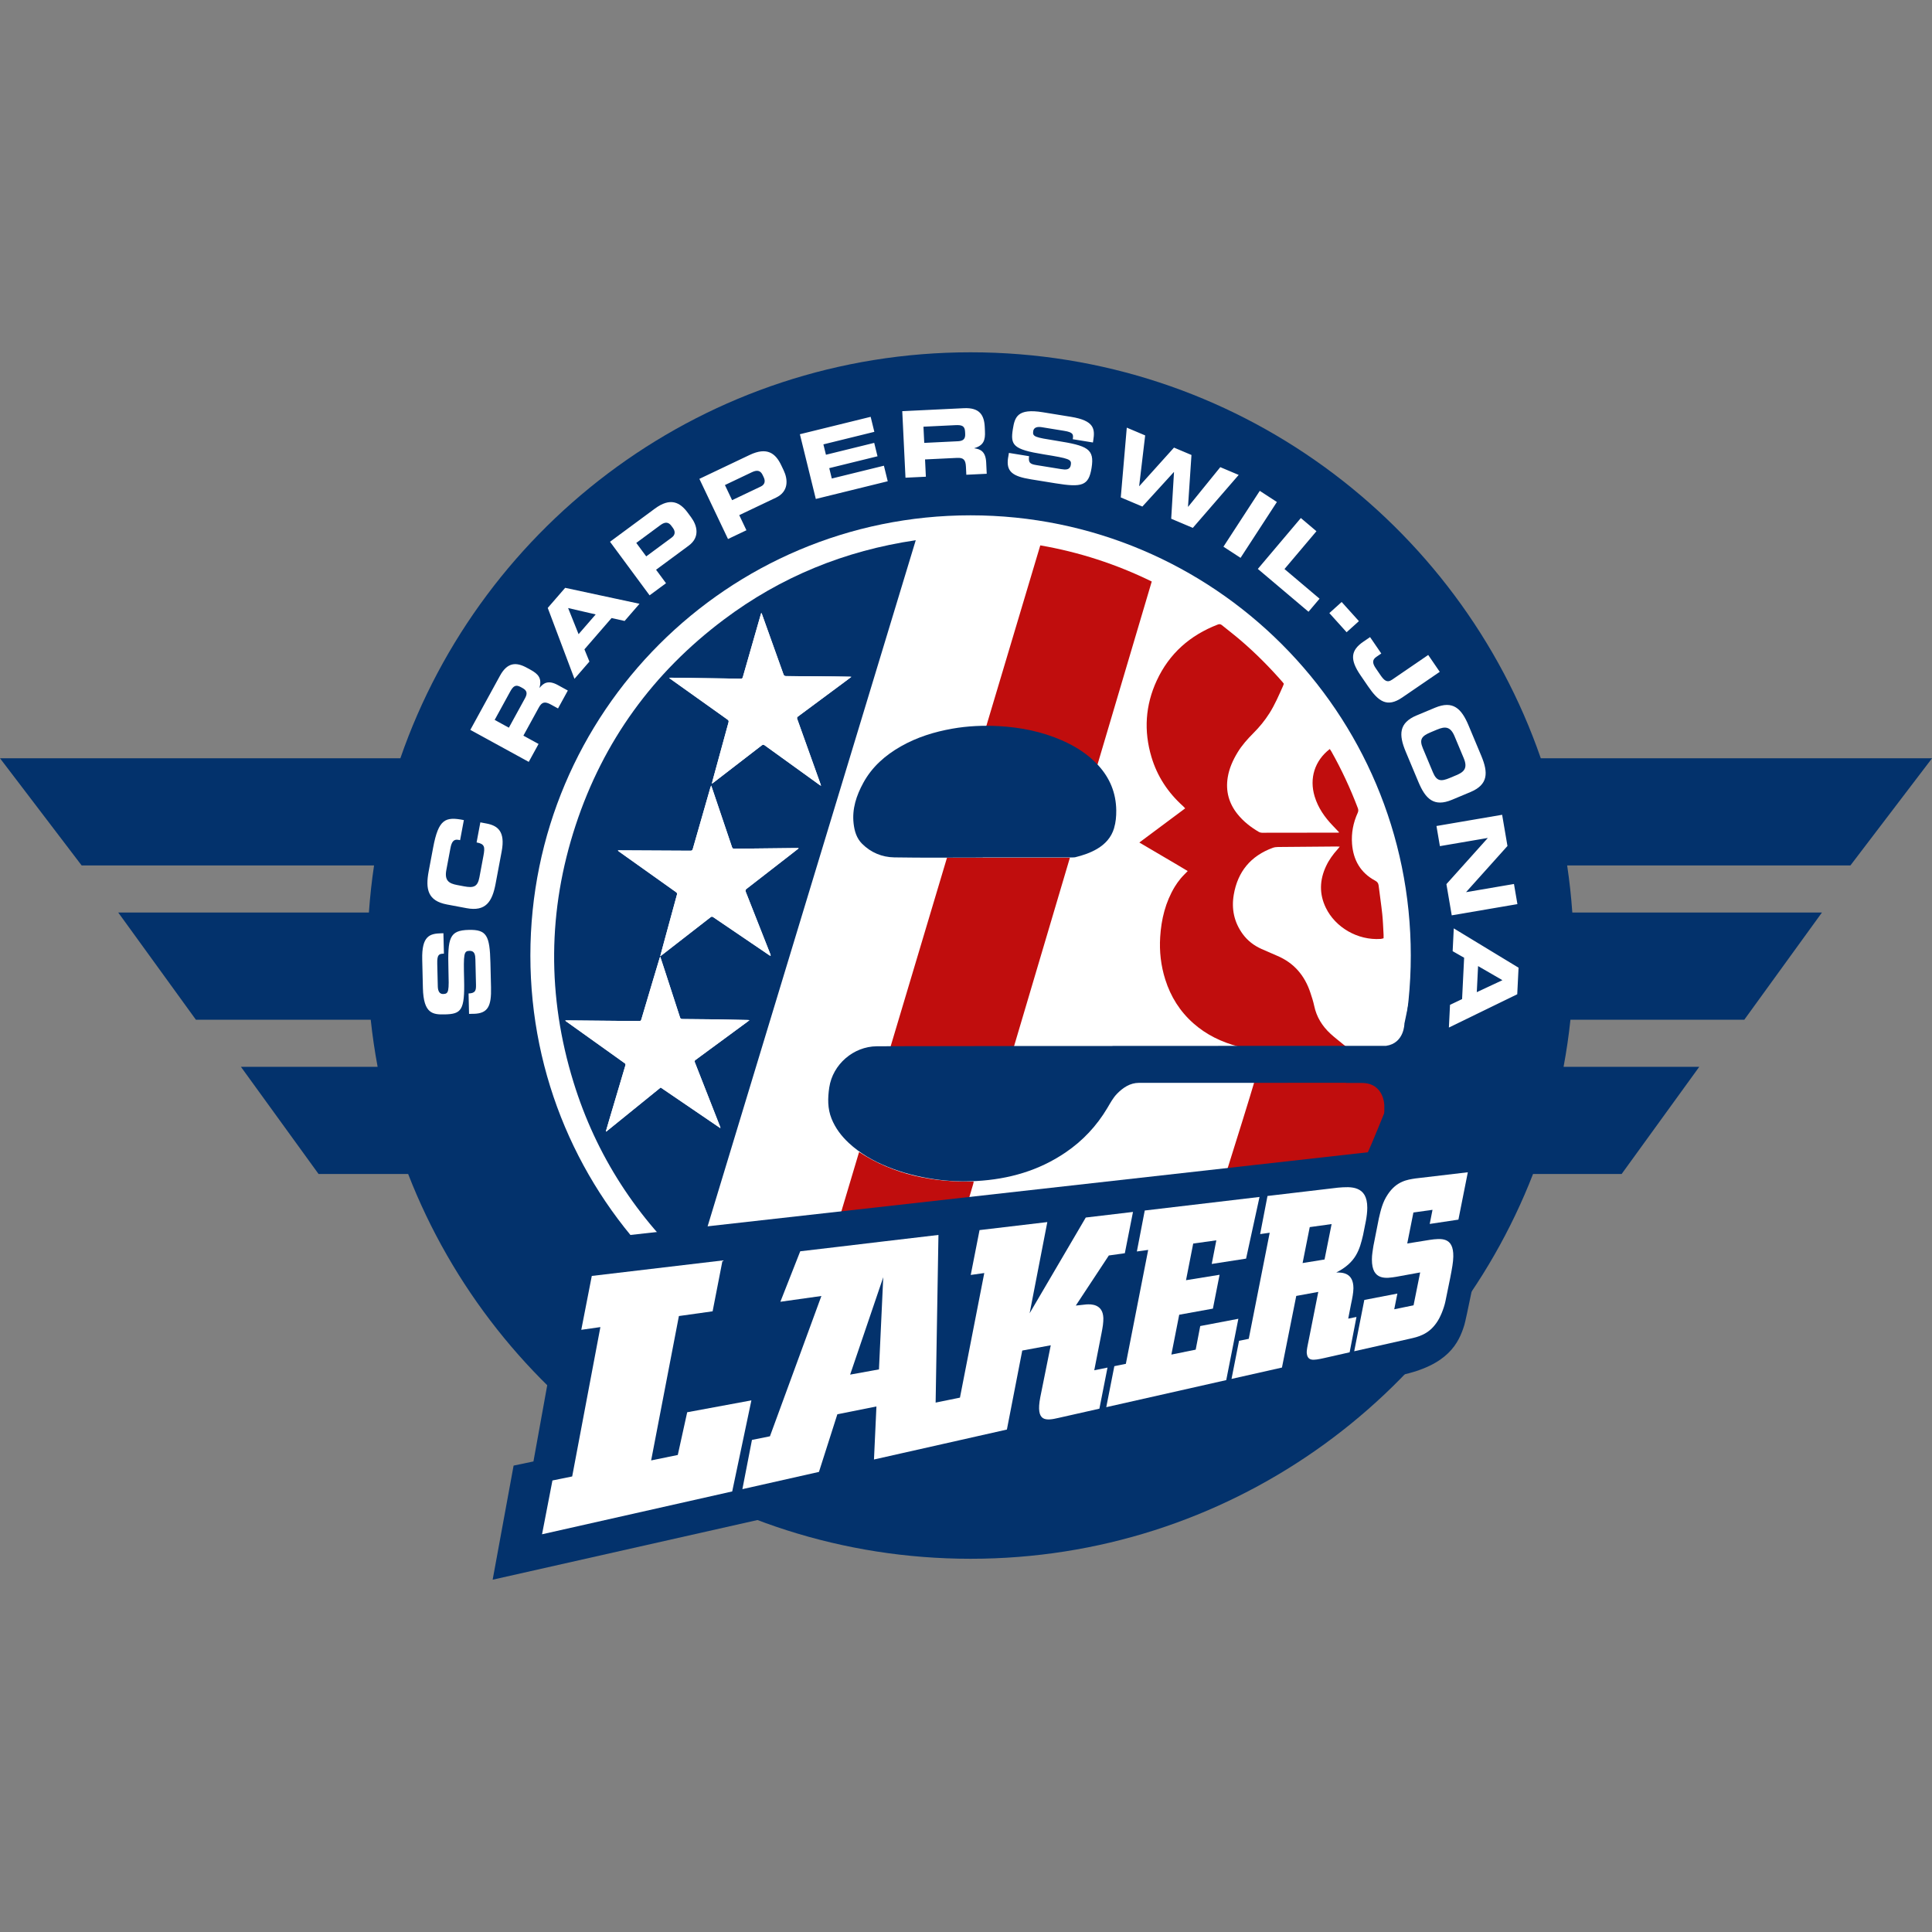
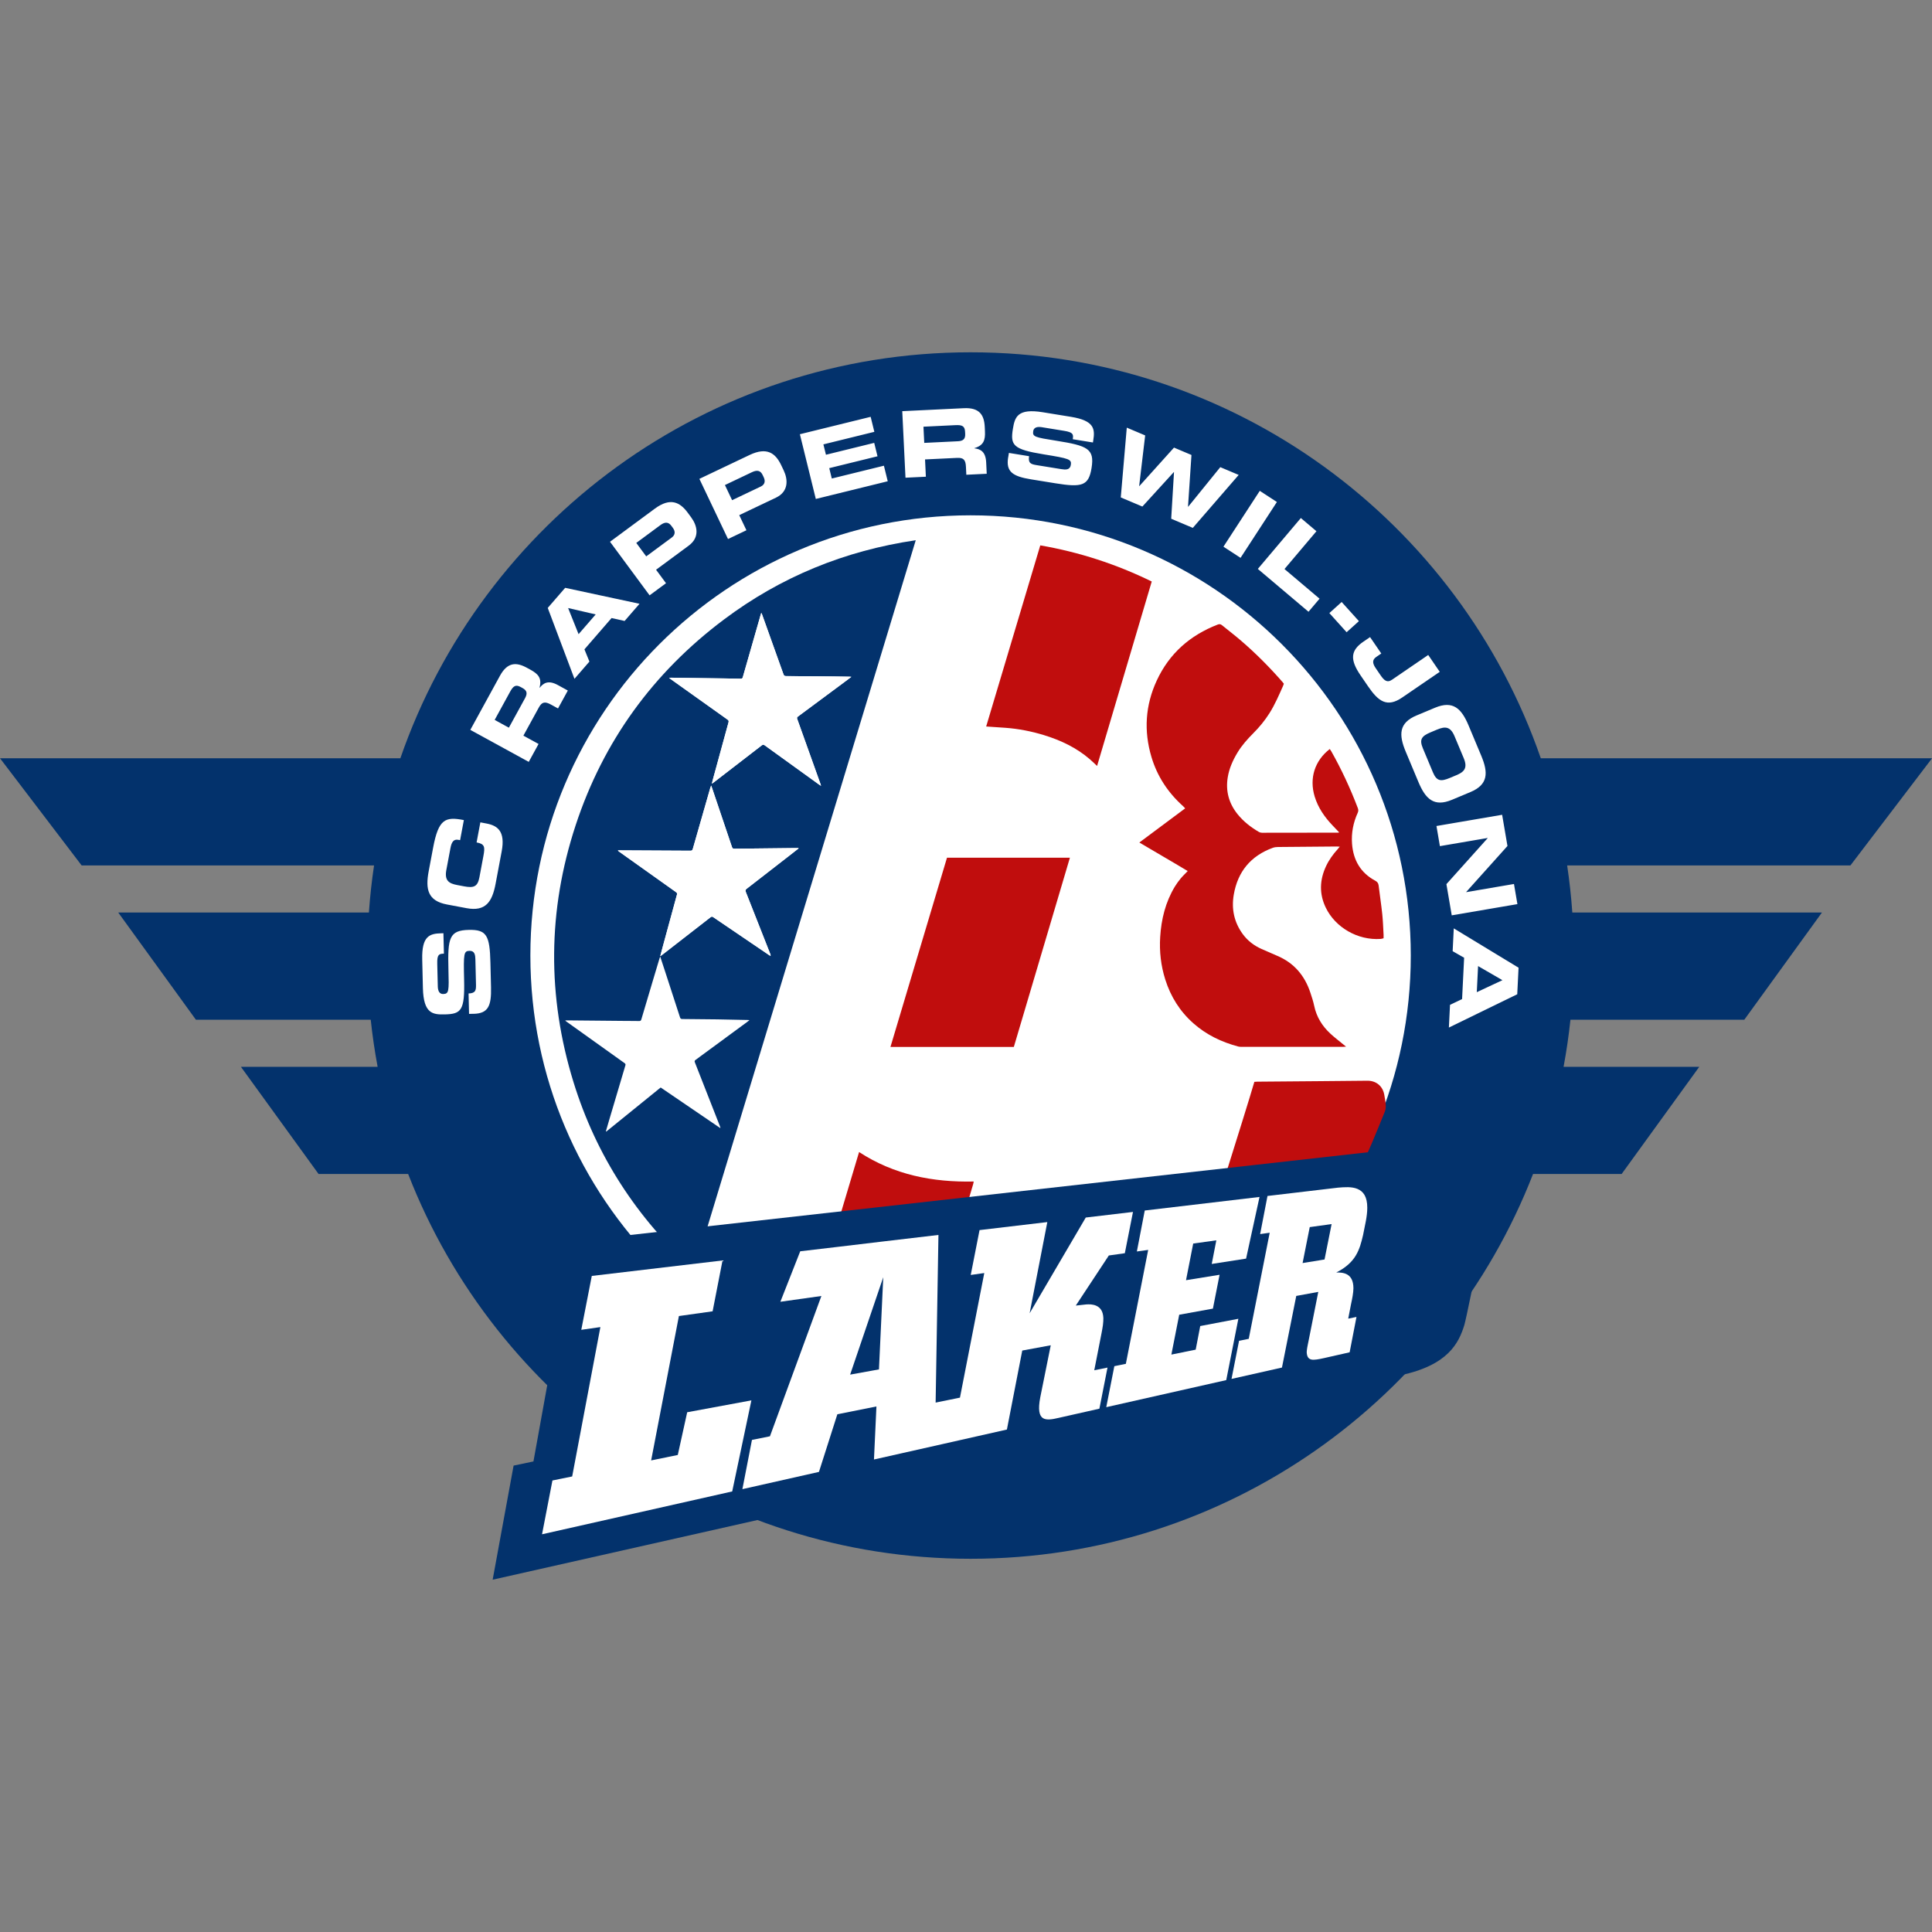
<svg xmlns="http://www.w3.org/2000/svg" id="Calque_1" data-name="Calque 1" viewBox="0 0 1000 1000">
  <rect x="0" y="0" width="1000" height="1000" fill="#808080" stroke="none" />
  <defs>
    <style>
      .cls-1 {
        fill: #fff;
      }

      .cls-2 {
        fill: #03326c;
      }

      .cls-3 {
        fill: #c00d0d;
      }
    </style>
  </defs>
  <path class="cls-2" d="M797.51,392.47c-42.31-122.29-158.46-210.12-295.14-210.12s-252.83,87.83-295.14,210.12H0l42.25,55.47h151.36c-1.2,8.03-2.09,16.17-2.67,24.39H61.21l40.18,55.47h90.5c.87,8.23,2.07,16.36,3.57,24.39h-70.75l40.18,55.47h46.37c45.3,116.55,158.56,199.16,291.12,199.16s245.82-82.62,291.12-199.16h45.85l40.18-55.47h-70.23c1.5-8.03,2.69-16.16,3.56-24.39h89.99l40.18-55.47h-129.2c-.58-8.22-1.47-16.36-2.67-24.39h146.62l42.25-55.47h-202.49Z" />
  <path class="cls-1" d="M502.37,722.43c125.84,0,227.85-102.01,227.85-227.85s-102.01-227.85-227.85-227.85-227.85,102.01-227.85,227.85,102.01,227.85,227.85,227.85h0Z" />
  <path class="cls-2" d="M319.93,440.14c-.02.07-.05.15-.07.22.34.25.67.51,1.01.75,9.67,6.89,19.34,13.78,29.02,20.65.52.37.66.69.48,1.34-2.3,8.35-4.56,16.71-6.83,25.06-.59,2.18-1.18,4.36-1.82,6.75.36-.23.55-.33.72-.46,8.43-6.55,16.87-13.09,25.29-19.65.54-.42.88-.46,1.46-.06,9.59,6.54,19.21,13.06,28.82,19.57.26.18.54.33.82.5.07-.39,0-.66-.1-.91-4.23-10.75-8.45-21.5-12.71-32.23-.3-.74-.22-1.14.42-1.63,7.59-5.86,15.16-11.76,22.73-17.64,1.39-1.08,2.76-2.16,4.14-3.24-.02-.07-.04-.14-.06-.21-.64,0-1.28,0-1.92,0-10.4.11-20.81.22-31.21.35-.71,0-1.03-.18-1.26-.88-3.4-10.13-6.83-20.25-10.25-30.37-.14-.41-.29-.82-.52-1.46-.19.5-.32.78-.41,1.06-3.04,10.59-6.09,21.18-9.11,31.77-.2.69-.49.91-1.22.91-12.15-.08-24.3-.14-36.44-.19-.33,0-.67,0-1,0h0ZM394.16,317.34c-.06.01-.13.02-.19.03-.14.46-.28.92-.41,1.38-3.04,10.59-6.08,21.18-9.1,31.77-.17.59-.44.8-1.07.78-2.8-.08-5.6-.11-8.4-.15-9.2-.13-18.4-.25-27.6-.38-.3,0-.59.03-1.09.06.41.33.64.53.89.7,9.78,6.98,19.56,13.96,29.35,20.91.6.42.71.78.53,1.46-2.68,9.74-5.34,19.49-8,29.24-.21.75-.39,1.51-.64,2.52.49-.34.77-.52,1.03-.73,8.28-6.37,16.56-12.75,24.82-19.14.59-.46.98-.41,1.54,0,9.41,6.81,18.84,13.6,28.26,20.39.21.15.45.28.9.55-.19-.58-.28-.89-.39-1.2-3.97-11.14-7.95-22.28-11.95-33.4-.22-.61-.09-.91.39-1.27,8.1-5.99,16.19-12,24.28-18.01,1.06-.79,2.12-1.59,3.35-2.52-.45-.04-.66-.08-.88-.08-2.66-.04-5.31-.09-7.97-.12-8.32-.08-16.63-.15-24.95-.19-.75,0-1.09-.23-1.34-.94-3.65-10.26-7.33-20.5-11-30.75-.11-.31-.24-.61-.37-.92h0ZM341.97,562.89c10.28,7,20.52,13.98,30.76,20.95.06-.05.12-.1.18-.15-.14-.39-.28-.77-.43-1.16-4.26-10.86-8.51-21.71-12.78-32.57-.22-.55-.28-.92.31-1.35,8.98-6.57,17.94-13.18,26.9-19.78.3-.22.58-.47,1.01-.81-.39-.04-.55-.07-.72-.08-5.31-.11-10.63-.24-15.94-.32-6.03-.09-12.06-.14-18.09-.18-.69,0-.99-.23-1.2-.88-2.5-7.76-5.03-15.51-7.56-23.26-.87-2.67-1.75-5.33-2.69-8.2-.16.45-.27.71-.35.97-1.14,3.78-2.27,7.56-3.4,11.34-2.01,6.75-4.03,13.5-6.02,20.25-.19.63-.47.84-1.13.82-2.09-.06-4.17-.03-6.26-.05-10.46-.1-20.92-.2-31.38-.29-.17,0-.35.06-.66.12.37.28.61.47.87.65,9.96,7.12,19.91,14.25,29.88,21.35.48.34.59.63.43,1.18-2.84,9.52-5.66,19.05-8.48,28.58-.54,1.84-1.08,3.69-1.61,5.53.06.05.12.1.19.15,9.37-7.59,18.73-15.18,28.17-22.82h0ZM359.35,657.49c-29.65-26.98-50.76-59.28-62.52-97.42-13.67-44.35-13.39-88.79,1.12-132.91,14.31-43.51,40.1-78.97,76.69-106.45,29.48-22.15,62.63-35.68,99.35-41.09-38.22,126-76.4,251.84-114.63,377.87h0Z" />
-   <path class="cls-1" d="M341.97,562.89c-9.43,7.64-18.8,15.23-28.17,22.82-.06-.05-.12-.1-.19-.15.54-1.84,1.07-3.69,1.61-5.53,2.82-9.53,5.64-19.06,8.48-28.58.16-.55.06-.84-.43-1.18-9.97-7.1-19.93-14.23-29.88-21.35-.25-.18-.5-.37-.87-.65.31-.06.49-.13.66-.12,10.46.09,20.92.19,31.38.29,2.09.02,4.17,0,6.26.05.66.02.95-.19,1.13-.82,1.99-6.76,4-13.5,6.02-20.25,1.13-3.78,2.26-7.56,3.4-11.34.08-.26.19-.52.35-.97.94,2.87,1.82,5.54,2.69,8.2,2.52,7.75,5.05,15.5,7.56,23.26.21.65.51.87,1.2.88,6.03.03,12.06.09,18.09.18,5.31.08,10.63.21,15.94.32.17,0,.33.03.72.08-.43.34-.71.59-1.01.81-8.96,6.6-17.92,13.21-26.9,19.78-.59.43-.53.8-.31,1.35,4.27,10.85,8.52,21.71,12.78,32.57.15.38.28.77.43,1.16-.06.05-.12.1-.18.15-10.24-6.97-20.48-13.95-30.76-20.95h0Z" />
  <path class="cls-1" d="M394.16,317.34c.12.31.26.61.37.92,3.67,10.25,7.35,20.5,11,30.75.25.71.59.93,1.34.94,8.32.04,16.63.12,24.95.19,2.66.02,5.32.07,7.97.12.21,0,.43.04.88.08-1.23.93-2.29,1.73-3.35,2.52-8.09,6.01-16.18,12.01-24.28,18.01-.48.35-.61.65-.39,1.27,4,11.13,7.98,22.27,11.95,33.4.11.31.2.63.39,1.2-.46-.28-.69-.4-.9-.55-9.42-6.79-18.85-13.58-28.26-20.39-.57-.41-.95-.46-1.54,0-8.26,6.4-16.54,12.77-24.82,19.14-.26.2-.54.38-1.03.73.25-1,.43-1.76.64-2.52,2.66-9.75,5.31-19.5,8-29.24.19-.68.07-1.04-.53-1.46-9.8-6.95-19.57-13.94-29.35-20.91-.25-.18-.48-.38-.89-.7.49-.03.79-.06,1.09-.06,9.2.12,18.4.25,27.6.38,2.8.04,5.6.07,8.4.15.63.02.9-.19,1.07-.78,3.02-10.59,6.06-21.18,9.1-31.77.13-.46.28-.92.41-1.38.06,0,.12-.02.19-.03h0Z" />
  <path class="cls-1" d="M319.93,440.14c.33,0,.67,0,1,0,12.15.06,24.3.11,36.44.19.73,0,1.02-.21,1.22-.91,3.02-10.6,6.06-21.18,9.11-31.77.08-.28.21-.56.41-1.06.23.64.38,1.04.52,1.46,3.42,10.12,6.85,20.24,10.25,30.37.23.7.55.89,1.26.88,10.4-.13,20.81-.24,31.21-.35.64,0,1.28,0,1.92,0,.02.07.04.14.06.21-1.38,1.08-2.76,2.16-4.14,3.24-7.57,5.89-15.14,11.78-22.73,17.64-.64.49-.71.89-.42,1.63,4.26,10.73,8.48,21.48,12.71,32.23.1.25.17.52.1.91-.27-.16-.56-.32-.82-.5-9.61-6.52-19.23-13.03-28.82-19.57-.58-.4-.92-.36-1.46.06-8.42,6.57-16.86,13.11-25.29,19.65-.17.13-.36.23-.72.46.64-2.39,1.23-4.57,1.82-6.75,2.27-8.36,4.53-16.71,6.83-25.06.18-.65.04-.96-.48-1.34-9.68-6.87-19.35-13.76-29.02-20.65-.34-.24-.67-.5-1.01-.75.02-.07.05-.15.07-.22h0Z" />
  <path class="cls-3" d="M622.38,646.1c-2.91,9.77-5.74,19.57-8.59,29.35-.19.66-.36,1.32-.58,2.12.37-.12.49-.15.58-.2.29-.17.58-.34.87-.52,18.49-11.47,55.13-24.34,69.4-40.76,15.74-18.11,23.71-38.51,32.74-60.76,1.02-2.52.13-5.88-.26-8.45-.74-4.81-4.43-7.72-9.28-7.5-1.52.07-44.14.37-56.55.49-.44,0-.89.05-1.46.09-4.63,15.9-26.43,84.68-26.86,86.13h0ZM503.99,611.55c-21.25.45-41.23-3.45-59.33-15.26-9.48,31.73-18.92,63.34-28.38,95.02.5.25.93.49,1.39.69,17.16,7.25,34.95,12.24,53.4,14.82,1.03.14,2.05.43,3.07.65h1.69c.16-.65.28-1.31.47-1.96,9.13-30.83,18.26-61.67,27.38-92.5.14-.46.2-.94.31-1.46h0ZM553.78,443.96h-63.62c-9.75,32.62-19.48,65.2-29.26,97.93h63.86c9.68-32.68,19.33-65.23,29.02-97.93h0ZM567.85,396.45c9.45-31.87,18.85-63.6,28.29-95.46-18.42-9.01-37.55-15.22-57.69-18.71-9.36,31.34-18.67,62.51-28.01,93.75,3.5.24,6.76.44,10.01.68,6.77.5,13.39,1.8,19.87,3.78,8.7,2.67,16.82,6.49,23.78,12.49,1.23,1.06,2.39,2.21,3.75,3.47h0ZM716.14,485.66c0-.66.03-1.22,0-1.78-.21-3.6-.31-7.21-.69-10.79-.52-4.92-1.28-9.82-1.87-14.74-.15-1.24-.69-1.93-1.81-2.53-7.55-4.06-11.3-10.61-11.95-19-.43-5.6.6-11.01,2.94-16.13.38-.85.37-1.56.05-2.41-3.85-10.13-8.4-19.95-13.73-29.39-.23-.42-.52-.8-.79-1.2-7.81,6.05-10.68,15.14-7.83,24.56,1.77,5.86,5.17,10.72,9.36,15.09,1.09,1.13,2.16,2.27,3.37,3.54-.33.05-.55.1-.76.1-13.09.03-26.17.05-39.26.05-.53,0-1.13-.16-1.59-.43-4.17-2.44-7.94-5.37-10.99-9.15-4.53-5.62-6.28-11.99-5.11-19.14.76-4.64,2.65-8.82,5.06-12.81,2.26-3.75,5.16-6.97,8.23-10.05,3.12-3.12,5.9-6.51,8.27-10.25,2.82-4.45,4.88-9.27,7.02-14.06.18-.4.31-.82.46-1.23-.25-.33-.44-.61-.66-.86-6.65-7.61-13.76-14.78-21.42-21.37-3.24-2.8-6.66-5.39-9.98-8.1-.68-.55-1.3-.64-2.16-.31-14.33,5.53-25.09,14.98-31.57,28.98-5.92,12.79-6.77,26.05-2.74,39.56,2.99,10.03,8.56,18.45,16.34,25.43.36.32.67.7,1.11,1.17-7.92,5.9-15.72,11.71-23.72,17.67,4.35,2.56,8.47,4.97,12.58,7.4,4.15,2.46,8.33,4.85,12.46,7.37-1.33,1.4-2.57,2.55-3.64,3.85-1.11,1.34-2.15,2.76-3.05,4.25-4.83,8-6.98,16.81-7.56,26.04-.47,7.49.37,14.86,2.64,22.03,2.8,8.85,7.56,16.46,14.53,22.63,6.72,5.96,14.59,9.72,23.21,12.02.53.14,1.11.17,1.67.17,17.54,0,35.08,0,52.63,0,.41,0,.83-.06,1.54-.11-.69-.55-1.12-.88-1.55-1.23-2.17-1.8-4.42-3.51-6.49-5.41-4.3-3.95-7.26-8.7-8.47-14.5-.48-2.31-1.24-4.57-1.98-6.81-2.93-8.88-8.49-15.41-17.22-19.09-2.7-1.14-5.39-2.31-8.06-3.51-3.88-1.74-7.18-4.25-9.7-7.69-4.48-6.11-5.92-12.99-4.67-20.36,2.03-11.96,8.78-20.13,20.22-24.31.83-.3,1.76-.41,2.64-.42,10.15-.11,20.31-.18,30.46-.26.43,0,.85.05,1.55.08-.47.57-.76.96-1.08,1.31-2.39,2.66-4.48,5.51-6,8.76-3.36,7.15-3.62,14.35-.15,21.53,4.91,10.15,16.44,17.01,28.46,16.16.48-.03.95-.22,1.48-.35h0Z" />
-   <path class="cls-2" d="M576.64,428.63c.91-3.01,1.16-6.11,1.13-9.2-.11-9.01-3.32-16.82-9.44-23.43-5.26-5.68-11.66-9.72-18.7-12.8-10.35-4.53-21.24-6.71-32.46-7.35-8.12-.46-16.22-.11-24.26,1.31-9.33,1.65-18.27,4.42-26.55,9.12-8.15,4.62-15,10.63-19.53,18.94-3.55,6.52-5.87,13.4-5.01,21.02.45,3.96,1.54,7.66,4.44,10.54,4.57,4.54,10.31,6.89,16.58,7,15.28.26,30.56.09,45.84.09v-.07c15.4,0,30.79,0,46.19,0,.56,0,1.14.03,1.68-.1,3.95-.98,7.8-2.25,11.32-4.33,4.23-2.5,7.33-5.93,8.78-10.72h0ZM735.68,541.32v-22.01h-6.57l-2.19,10.5s0,10.14-9.47,11.51c-48,.01-111.35.03-134,.04-2.54,0-5.08,0-7.62,0v.06c-16.25,0-32.49-.01-48.74,0-20.64.02-41.29.06-61.93.09-3.78,0-7.56.01-11.34.04-12.08.1-22.78,9.35-24.59,21.31-.82,5.46-.93,10.89,1.18,16.15,1.97,4.91,5.08,9.01,8.93,12.59,5.86,5.45,12.71,9.31,20.07,12.32,7.81,3.19,15.93,5.21,24.28,6.43,7.23,1.06,14.49,1.35,21.76.94,16.63-.93,32.2-5.33,46.1-14.79,8.91-6.05,16.1-13.74,21.61-22.99,1.53-2.56,2.91-5.22,5.02-7.39,1.51-1.55,3.14-2.91,5.03-3.96,1.96-1.08,4.04-1.67,6.3-1.68,2.61-.02,57.59-.02,107.17-.02v.08h8.17c11.67,0,11.67,11.67,11.67,11.67v10.5s43.08-41.4,19.13-41.4h0Z" />
  <path class="cls-1" d="M777.66,507.34l-13.28,6.21.67-13.51,12.61,7.3h0ZM752.47,480.53l-.58,11.8,5.94,3.39-1.06,21.41-6.25,2.98-.58,11.75,35.38-17.23.68-13.75-33.52-20.35h0ZM743.51,427.53l1.78,10.43,24.7-4.22.02.09-21.35,23.8,2.76,16.15,33.99-5.81-1.78-10.42-24.7,4.22-.02-.09,21.35-23.8-2.76-16.15-33.99,5.81h0ZM743.93,377.6c3.95-1.65,6.78-1.7,8.93,3.44l4.78,11.42c2.15,5.14.14,7.12-3.82,8.77l-3.43,1.44c-4.61,1.93-6.78,1.7-8.71-2.91l-5.22-12.48c-1.93-4.61-.58-6.32,4.04-8.25l3.43-1.44h0ZM733.27,370.28c-9.32,3.9-9.32,10.05-5.65,18.84l6.55,15.64c3.68,8.79,8.06,13.1,17.38,9.2l9.49-3.97c9.32-3.9,9.32-10.05,5.65-18.83l-6.55-15.64c-3.68-8.79-8.06-13.1-17.38-9.2l-9.49,3.97h0ZM705.72,332.1c-6.65,4.54-7.12,9.25-1.52,17.43l3.9,5.7c5.4,7.9,9.87,11.14,17.69,5.79l19.42-13.28-5.97-8.73-18.71,12.8c-2.64,1.8-4.15.35-6.11-2.52l-2.37-3.46c-1.85-2.71-1.74-4.41.38-5.86l2.52-1.72-5.81-8.49-3.42,2.34h0ZM688.07,317.33l8.93,9.91,6.37-5.74-8.93-9.91-6.37,5.74h0ZM651.05,294.47l26.23,22.17,5.72-6.76-18.15-15.35,16.54-19.57-8.07-6.83-22.27,26.34h0ZM633.25,282.97l8.86,5.77,18.81-28.91-8.86-5.77-18.81,28.91h0ZM580.1,257.46l11.19,4.73,16.28-17.84.09.04-1.45,24.11,11.19,4.73,23.74-27.41-9.52-4.02-16.62,20.49-.09-.04,1.79-26.75-9.04-3.82-17.94,19.93-.09-.04,3.11-26.2-9.52-4.02-3.11,36.12h0ZM521.81,236.77c-1.2,7.38,2.32,9.79,11.82,11.33l12.65,2.05c13.87,2.25,17.22,1.25,18.71-7.92,1.61-9.92-1.99-11.52-18.22-14.1-11.2-1.77-12.45-2.07-11.97-5.03.3-1.83,2.03-2.37,4.38-1.99l11.57,1.88c4.8.78,4.91,1.86,4.51,4.35l10.44,1.69.17-1.08c.97-5.97.51-10.24-11.53-12.2l-14.58-2.37c-13.17-2.14-14.5,2.52-15.5,8.68-1.36,8.37.12,10.54,15.83,13.09,13.45,2.18,14.64,2.57,14.16,5.53-.43,2.63-2.72,2.5-4.93,2.14l-12.79-2.07c-3.01-.49-4.42-1.01-3.88-4.63l-10.44-1.69-.38,2.35h0ZM468.67,247.26l10.56-.51-.43-8.95,16.61-.8c3.28-.16,4.39.98,4.56,4.59l.2,4.14,10.56-.51-.28-5.85c-.27-5.66-2.96-6.92-6.12-7.33v-.09c4.79-1.38,5.71-4.14,5.48-8.75l-.1-2.19c-.3-6.19-2.68-10.12-10.82-9.73l-31.88,1.54,1.67,34.45h0ZM477.98,220.86l16.51-.8c3.33-.16,4.88.34,5.03,3.38l.06,1.14c.12,2.48-.87,3.67-3.73,3.81l-17.46.85-.41-8.37h0ZM422.26,258.26l37.23-9.16-1.98-8.05-26.97,6.63-1.32-5.37,24.98-6.14-1.71-6.94-24.98,6.15-1.32-5.37,26.37-6.49-1.91-7.77-36.63,9.01,8.24,33.49h0ZM375.22,251.06l14.02-6.67c2.88-1.37,4.49-.66,5.49,1.45l.57,1.2c.88,1.85.71,3.72-1.52,4.79l-14.84,7.06-3.72-7.83h0ZM376.8,279l9.55-4.54-3.72-7.83,18.97-9.02c6.75-3.21,6.24-9.51,4.03-14.15l-1.27-2.67c-2.91-6.11-7.27-9.62-16.34-5.31l-26.02,12.38,14.82,31.14h0ZM329.33,281.02l12.49-9.23c2.57-1.9,4.28-1.5,5.67.37l.79,1.07c1.22,1.65,1.41,3.52-.58,4.99l-13.22,9.76-5.15-6.97h0ZM336.22,308.15l8.51-6.28-5.15-6.97,16.9-12.48c6.02-4.44,4.31-10.52,1.25-14.66l-1.75-2.38c-4.02-5.44-8.97-8.06-17.06-2.09l-23.18,17.12,20.49,27.74h0ZM294.05,314.72l14.28,3.3-8.86,10.22-5.42-13.53h0ZM297.34,351.36l7.74-8.93-2.58-6.33,14.04-16.2,6.76,1.51,7.71-8.89-38.48-8.26-9.02,10.4,13.83,36.7h0ZM273.68,394.34l5.08-9.27-7.85-4.3,7.99-14.58c1.58-2.88,3.13-3.23,6.3-1.49l3.63,1.99,5.08-9.27-5.14-2.82c-4.97-2.72-7.44-1.09-9.45,1.39l-.08-.05c1.33-4.81-.55-7.03-4.6-9.25l-1.92-1.05c-5.43-2.97-10.04-3-13.95,4.15l-15.33,27.99,30.25,16.57h0ZM256.04,372.62l7.94-14.5c1.6-2.93,2.84-3.99,5.51-2.52l1,.55c2.17,1.19,2.67,2.66,1.3,5.17l-8.4,15.33-7.35-4.03h0ZM241.45,470.06c9.93,1.87,13.31-3.27,15.07-12.63l3.15-16.76c1.96-10.44-2.15-13.34-7.86-14.42l-3.18-.6-1.95,10.39c4.21.79,4.42,2.28,3.54,6.96l-2.08,11.1c-.92,4.92-2.99,5.59-7.91,4.67l-3.65-.69c-4.21-.79-6.59-2.3-5.56-7.78l2.13-11.33c.58-3.09,1.62-4.74,4.05-4.28l.94.18,1.95-10.39c-9.58-1.9-13.12-.58-15.9,14.22l-2.3,12.22c-1.76,9.36-.47,15.37,9.46,17.24l10.11,1.9h0ZM245.19,524.75c7.48-.18,9.19-4.08,8.96-13.7l-.31-12.81c-.34-14.05-1.94-17.15-11.22-16.93-10.05.24-10.96,4.08-10.51,20.5.32,11.33.26,12.62-2.75,12.69-1.86.04-2.71-1.55-2.76-3.94l-.28-11.72c-.12-4.86.92-5.17,3.45-5.23l-.26-10.57-1.1.03c-6.05.15-10.16,1.39-9.87,13.58l.35,14.76c.32,13.33,5.14,13.79,11.38,13.64,8.48-.2,10.34-2.06,9.95-17.97-.33-13.62-.17-14.86,2.83-14.93,2.67-.06,2.96,2.21,3.01,4.45l.31,12.95c.07,3.05-.18,4.53-3.84,4.67l.25,10.57,2.38-.06h0Z" />
  <path class="cls-2" d="M287.47,643.57l-11.94,63.41s3.86,2.94,9.18,1.92c-2.98,16.46-6.4,35.3-8.6,47.54l-10.27,2.15-10.84,59.06s465.67-104.94,469.91-105.83c24.69-5.2,30.17-16.73,33.02-25.96,1.81-5.87,19.69-97.26,19.69-97.26l-490.15,54.97h0Z" />
  <path class="cls-1" d="M685.58,651.91l3.66-18.33-11.32,1.57-3.7,18.61,11.36-1.85h0ZM697.84,682.52l4.27-.87-3.54,18.3-13.27,3c-1.43.32-2.69.58-3.78.72-1.1.16-2.01.18-2.76.02-.72-.17-1.32-.53-1.71-1.12-.41-.6-.64-1.47-.7-2.65,0-.31.03-.62.07-1.02.04-.39.1-.82.19-1.35.09-.52.2-1.13.36-1.86.14-.7.31-1.55.51-2.51l4.86-24.5-11.4,2.09-7.4,37.07-26.11,5.88,3.9-19.73,5.02-1.02,10.84-54.91-4.95.7,3.81-19.73,36.54-4.31c1.64-.14,3.42-.27,5.15-.24,1.73.05,3.43.28,4.91.91,1.47.62,2.75,1.62,3.65,3.18.89,1.57,1.41,3.71,1.4,6.61,0,.55-.03,1.11-.06,1.66-.04.56-.09,1.1-.15,1.68-.06.56-.14,1.11-.22,1.67-.07.57-.16,1.13-.28,1.7l-1.48,7.41c-.45,1.89-.9,3.73-1.48,5.49-.6,1.76-1.31,3.47-2.29,5.08-.98,1.62-2.22,3.17-3.86,4.62-1.63,1.46-3.67,2.86-6.24,4.15.75,0,1.68-.01,2.66.11.97.13,2,.38,2.93.89.91.5,1.74,1.27,2.34,2.43.59,1.14.96,2.68.96,4.74-.02.6-.06,1.23-.12,1.89-.07.65-.17,1.31-.27,2-.12.69-.24,1.39-.38,2.08-.16.71-.3,1.4-.44,2.1l-1.48,7.62h0Z" />
  <polygon class="cls-1" points="621.24 686.36 640.97 682.6 634.7 714.34 572.6 728.35 576.78 707.13 582.74 705.92 594.3 646.95 588.44 647.76 592.52 626.56 651.93 619.54 644.97 651.46 627.19 654.22 629.57 641.99 617.6 643.66 613.88 662.63 631.25 659.82 627.8 677.34 610.36 680.5 606.3 701.13 618.89 698.58 621.24 686.36 621.24 686.36 621.24 686.36" />
  <path class="cls-1" d="M454.95,708.8l2.22-47.71-17.14,50.41,14.92-2.7h0ZM566.4,709.25l6.84-1.39-4.19,21.27-21.2,4.78c-1.59.37-3.1.69-4.49.77-1.37.08-2.59-.07-3.55-.67-.94-.62-1.59-1.68-1.86-3.43-.26-1.73-.13-4.13.51-7.43l5.41-26.84-14.75,2.73-7.95,40.89-33.78,7.62-20.4,4.59-14.62,3.29,1.27-27.44-20.23,4.04-9.52,29.82-39.63,8.93,4.95-25.48,9.31-1.88,26.63-72.62-21.23,2.99,10.28-26.13,20.3-2.39,21.47-2.56,29.77-3.51-1.46,86.78,7.64-1.56,4.95-1.01,12.59-64.49-7.01.99,4.56-23.22,35.08-4.15-9.15,47.19,29.05-49.54,24.44-2.9-4.22,21.37-8.28,1.17-17.1,25.93,5.46-.6c.6-.03,1.45-.07,2.37,0,.92.1,1.92.29,2.86.73.93.44,1.8,1.1,2.46,2.14.65,1.02,1.05,2.4,1.12,4.26.01.54-.01,1.1-.05,1.69-.04.61-.11,1.22-.18,1.89-.1.66-.19,1.34-.32,2.04-.12.71-.26,1.43-.4,2.16l-3.77,19.21h0Z" />
  <polygon class="cls-1" points="355.69 730.98 388.92 724.83 378.99 771.96 280.56 794.14 285.94 766.29 296.16 764.21 310.76 686.9 300.87 688.31 306.31 660.42 373.98 652.41 368.85 678.73 351.4 681.18 337.03 755.91 350.82 753.09 355.69 730.98 355.69 730.98 355.69 730.98" />
-   <path class="cls-1" d="M754.86,631.28l-14.84,2.23,1.45-7.31-9.89,1.39-3.19,16.04,11.63-1.87c1.45-.21,2.97-.42,4.41-.44,1.44-.02,2.8.11,3.97.6,1.17.49,2.15,1.32,2.82,2.67.68,1.36,1.05,3.23,1.01,5.79-.01.77-.06,1.53-.14,2.31-.07.77-.18,1.59-.32,2.46-.13.86-.28,1.78-.48,2.8-.18,1.01-.4,2.12-.63,3.35l-2.5,12.23c-.21,1-.48,2.03-.82,3.05-.33,1.03-.71,2.06-1.11,3.04-.41.98-.85,1.91-1.29,2.76-.45.84-.91,1.6-1.36,2.23-1.05,1.53-2.18,2.76-3.33,3.75-1.18.99-2.38,1.76-3.57,2.34-1.2.6-2.39,1.03-3.55,1.38-1.14.34-2.26.58-3.29.82l-28.9,6.51,5.23-26.56,17.11-3.3-1.62,8.13,10-2.05,3.42-17.02-12.46,2.27c-1.27.2-2.68.43-4.09.5-1.42.06-2.82-.04-4.08-.52-1.25-.47-2.34-1.32-3.13-2.74-.77-1.43-1.23-3.44-1.22-6.24,0-.6.03-1.19.07-1.79.05-.6.12-1.19.2-1.79.07-.59.16-1.18.26-1.78.08-.58.18-1.18.28-1.77l2.77-14.04c.24-1.06.49-2.13.76-3.19.26-1.06.57-2.11.92-3.17.35-1.04.76-2.09,1.23-3.1.5-1.03,1.06-2.04,1.74-3.04,1.14-1.72,2.35-3.06,3.58-4.11,1.23-1.04,2.47-1.79,3.73-2.35,1.22-.56,2.43-.92,3.62-1.19,1.17-.26,2.31-.43,3.36-.59l27.13-3.2-4.87,24.5h0Z" />
</svg>